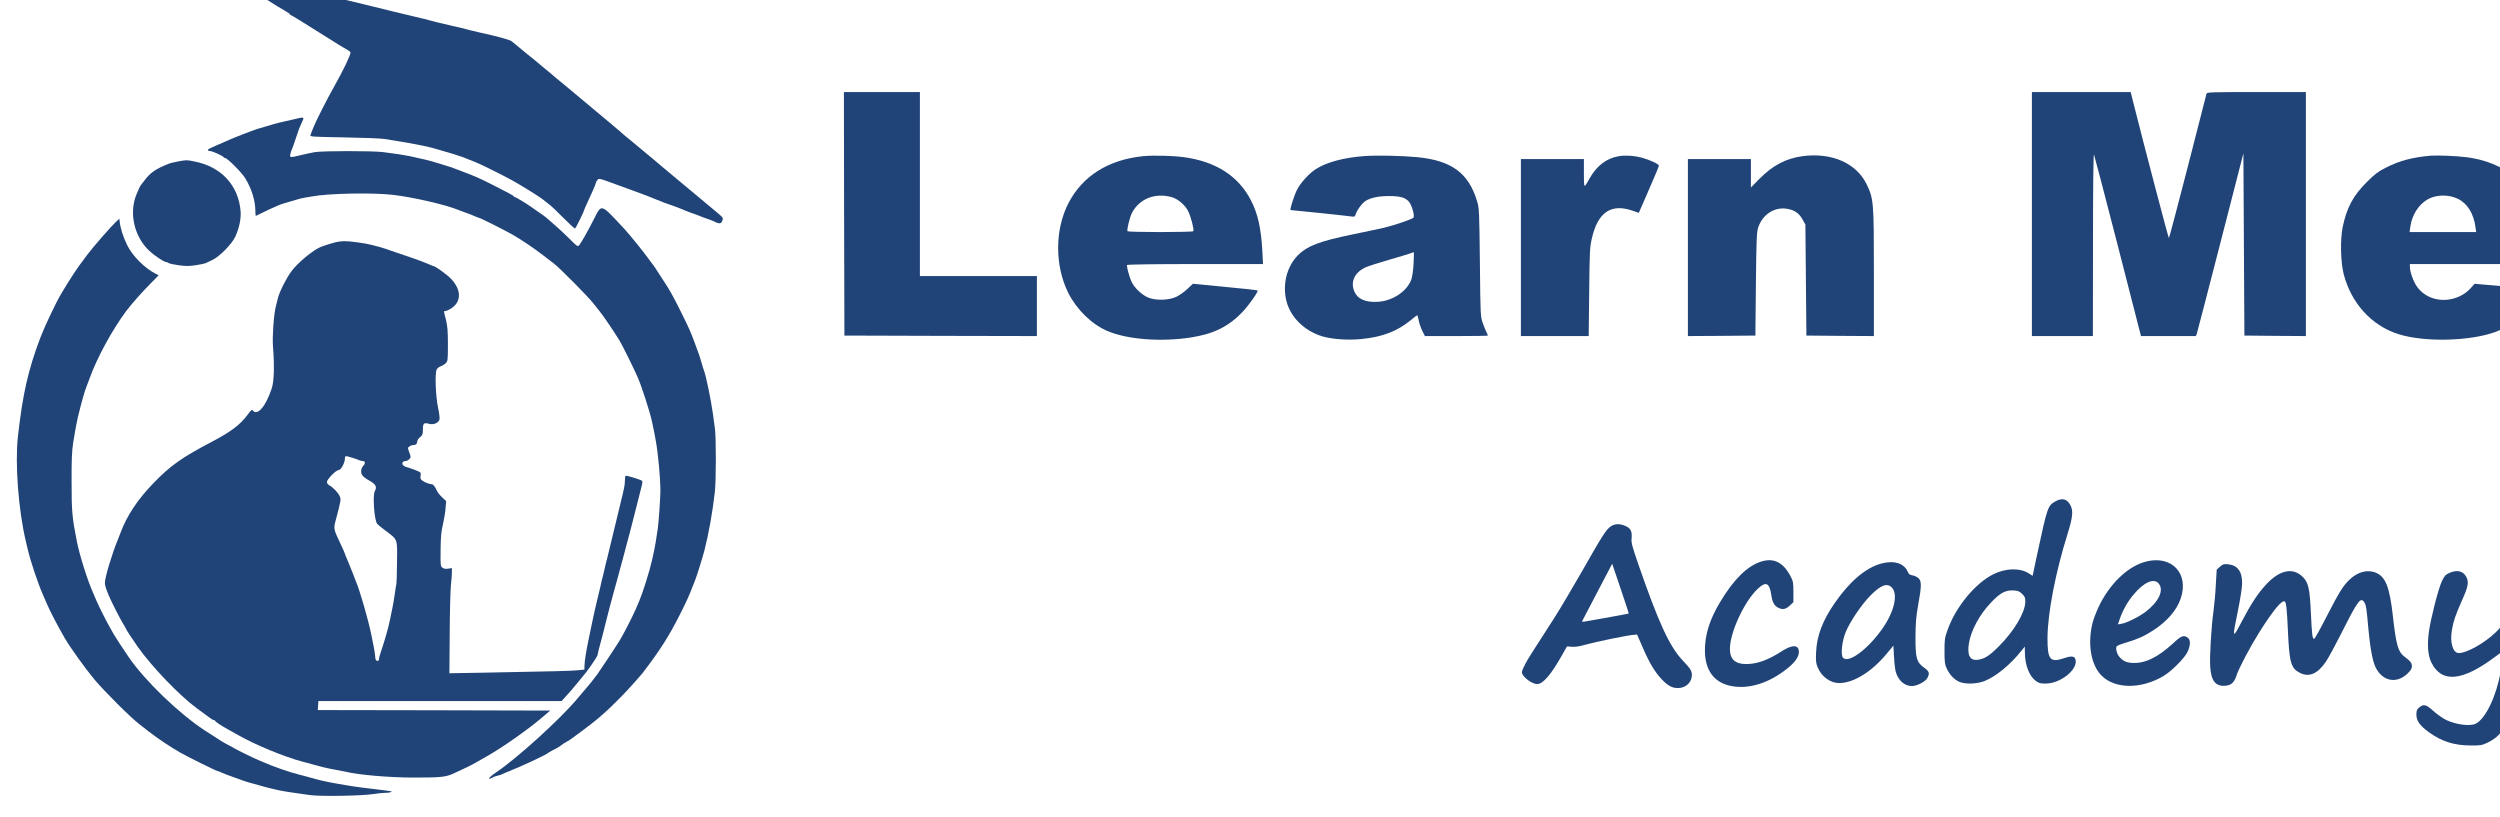
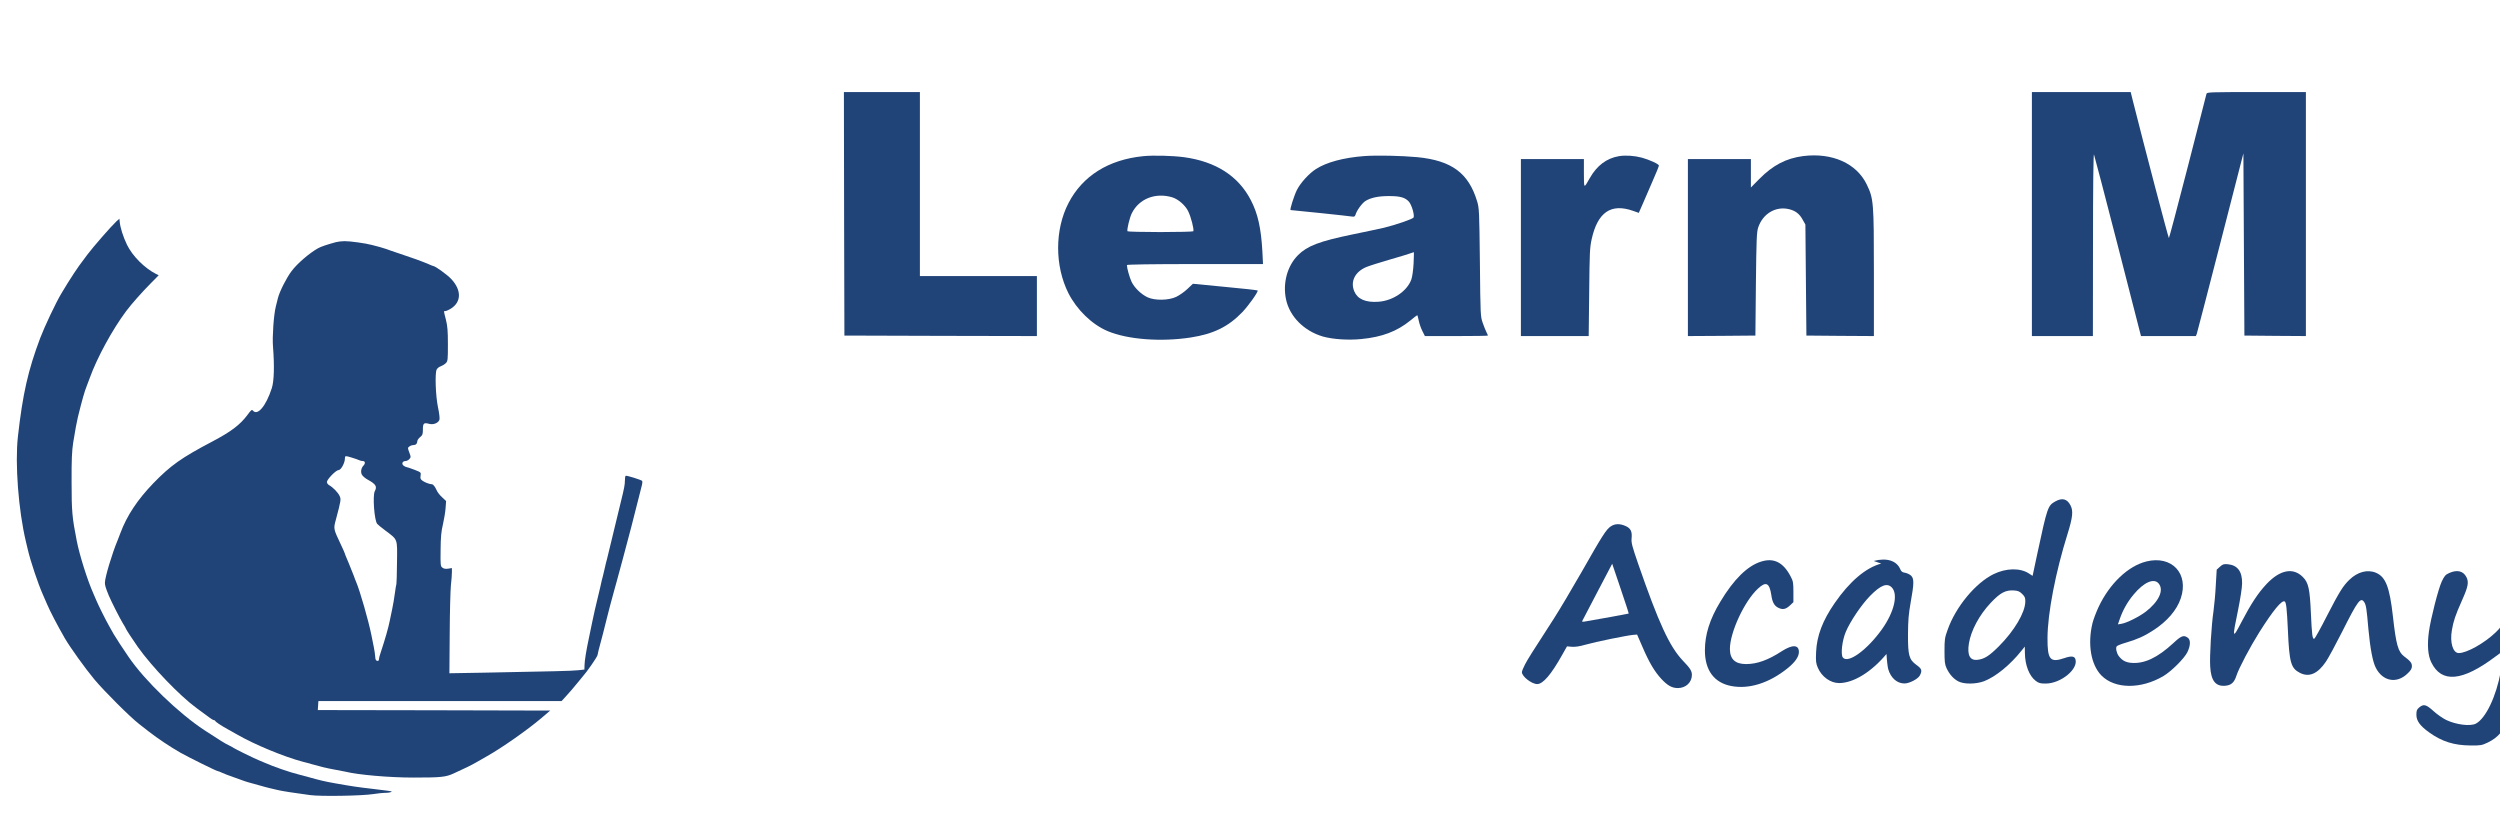
<svg xmlns="http://www.w3.org/2000/svg" xmlns:ns1="http://www.inkscape.org/namespaces/inkscape" xmlns:ns2="http://sodipodi.sourceforge.net/DTD/sodipodi-0.dtd" width="150mm" height="49mm" viewBox="0 0 150 49" version="1.1" id="svg1" ns1:version="1.4.2 (f4327f4, 2025-05-13)" ns2:docname="drawing1.svg">
  <ns2:namedview id="namedview1" pagecolor="#979797" bordercolor="#000000" borderopacity="0" ns1:showpageshadow="2" ns1:pageopacity="0.0" ns1:pagecheckerboard="0" ns1:deskcolor="#8d8d8d" ns1:document-units="mm" ns1:zoom="1.2674155" ns1:cx="319.94244" ns1:cy="76.139199" ns1:window-width="1366" ns1:window-height="705" ns1:window-x="-8" ns1:window-y="-8" ns1:window-maximized="1" ns1:current-layer="layer1" />
  <defs id="defs1" />
  <g ns1:label="Layer 1" ns1:groupmode="layer" id="layer1" style="display:inline;opacity:1">
    <g transform="matrix(0.006,0,0,-0.006,-1.206,48.664)" fill="#000000" stroke="none" id="g19" style="display:inline;fill:#214478">
-       <path d="m 2600,8342 c 0,-10 -5,-23 -11,-29 -8,-8 -4,-15 13,-28 43,-31 422,-270 461,-290 20,-11 37,-23 37,-27 0,-5 4,-8 9,-8 5,0 132,-78 282,-173 151,-96 282,-176 292,-180 9,-4 20,-13 23,-21 6,-15 -77,-189 -161,-336 -71,-125 -190,-360 -213,-421 -11,-30 -23,-61 -27,-70 -6,-15 24,-17 332,-22 186,-3 370,-10 408,-16 39,-6 99,-16 135,-22 115,-17 306,-55 350,-69 14,-4 45,-13 70,-20 67,-18 202,-60 225,-69 11,-5 38,-16 60,-24 96,-37 137,-56 270,-123 157,-79 179,-91 320,-177 89,-54 160,-102 175,-117 3,-3 22,-18 42,-33 21,-15 86,-77 145,-137 59,-60 110,-107 115,-104 8,5 88,167 88,178 0,3 14,34 30,70 17,36 43,96 60,132 16,36 30,70 30,76 0,6 7,19 16,29 14,16 21,15 107,-16 51,-18 110,-39 132,-48 22,-8 74,-27 115,-42 41,-15 84,-30 95,-35 11,-4 40,-15 65,-25 25,-10 56,-22 70,-28 84,-34 103,-41 165,-62 28,-9 68,-25 90,-34 22,-10 63,-26 90,-36 28,-9 61,-22 75,-27 36,-15 59,-24 115,-43 28,-10 55,-21 60,-25 6,-5 21,-10 35,-12 19,-2 26,3 34,26 12,31 19,23 -125,142 -63,52 -395,329 -477,398 -14,11 -44,37 -66,56 -22,19 -47,40 -54,45 -8,6 -35,28 -60,50 -26,22 -72,60 -102,85 -93,76 -103,84 -144,121 -23,19 -57,48 -77,65 -20,16 -103,85 -184,154 -82,69 -205,172 -274,229 -69,56 -140,115 -156,130 -17,14 -53,44 -80,66 -27,22 -57,47 -66,55 -9,8 -45,38 -80,65 -34,28 -81,66 -103,85 -23,20 -49,41 -58,48 -19,15 -146,50 -313,86 -38,9 -88,20 -110,26 -53,15 -96,25 -176,43 -110,25 -203,48 -229,56 -14,5 -47,13 -75,19 -50,11 -520,125 -585,142 -19,5 -84,21 -145,35 -60,14 -126,30 -145,35 -19,5 -69,16 -110,26 -41,9 -88,20 -105,24 -45,13 -98,26 -220,55 -60,14 -126,30 -145,35 -19,5 -84,20 -145,35 -60,14 -124,30 -141,35 -48,15 -74,13 -74,-8 z" id="path1" style="display:inline;fill:#214478" />
      <path d="m 8642,5973 3,-1218 963,-3 962,-2 v 300 300 h -585 -585 v 920 920 h -380 -380 z" id="path2" style="fill:#214478" />
      <path d="M 20520,5970 V 4750 h 305 305 l 1,918 c 0,583 4,910 10,897 5,-11 108,-407 230,-880 121,-473 224,-877 230,-897 l 10,-38 h 275 274 l 9,23 c 4,12 111,423 237,913 l 229,891 5,-911 5,-911 308,-3 307,-2 v 1220 1220 h -494 c -463,0 -495,-1 -500,-17 -3,-10 -87,-339 -187,-730 -101,-392 -186,-713 -189,-713 -5,0 -243,905 -363,1383 l -19,77 h -494 -494 z" id="path3" style="fill:#214478" />
-       <path d="m 3205,6933 c -11,-2 -36,-8 -55,-13 -19,-5 -69,-16 -110,-25 -41,-9 -86,-20 -100,-25 -14,-4 -52,-16 -85,-25 -62,-17 -106,-31 -140,-45 -11,-4 -47,-18 -80,-30 -70,-27 -102,-40 -170,-70 -27,-12 -65,-28 -82,-36 -89,-38 -103,-46 -103,-54 0,-6 10,-10 22,-10 23,0 131,-49 136,-62 2,-4 9,-8 15,-8 21,0 165,-144 199,-200 66,-106 103,-227 103,-338 0,-23 2,-41 5,-40 219,107 238,115 360,148 25,7 56,16 70,21 14,4 45,11 70,15 25,4 52,9 60,10 157,31 610,40 811,16 200,-23 533,-100 654,-151 11,-5 43,-17 70,-26 28,-9 69,-25 92,-36 24,-10 46,-19 50,-19 10,0 258,-125 328,-165 87,-49 225,-143 315,-213 30,-23 78,-60 105,-81 58,-45 347,-337 390,-395 17,-22 42,-53 56,-70 35,-41 168,-237 208,-306 31,-53 136,-265 178,-360 38,-85 122,-344 144,-446 23,-108 28,-132 38,-192 24,-130 46,-378 46,-502 -1,-78 -17,-309 -26,-375 -19,-128 -28,-180 -38,-227 -6,-27 -15,-67 -20,-90 -23,-105 -93,-327 -126,-403 -7,-16 -24,-55 -36,-85 -35,-80 -126,-257 -162,-315 -43,-70 -198,-303 -222,-336 -44,-59 -81,-106 -115,-144 -19,-23 -60,-70 -89,-105 -174,-206 -599,-592 -805,-730 -46,-31 -79,-60 -73,-66 3,-3 16,1 29,9 12,8 39,18 58,22 19,4 40,11 45,15 6,3 37,17 70,30 108,41 374,166 385,180 3,3 21,14 40,24 53,26 78,41 97,57 10,8 33,23 52,33 19,11 42,25 50,32 9,7 50,37 91,67 159,116 263,207 409,357 56,57 182,197 204,225 181,236 269,375 387,610 62,124 81,166 117,260 8,22 19,49 24,60 16,39 70,211 94,300 41,159 81,379 104,581 14,114 14,551 1,641 -5,38 -14,104 -20,148 -19,136 -70,383 -89,430 -5,11 -16,47 -25,80 -16,57 -25,83 -77,223 -35,92 -47,119 -125,277 -85,171 -116,227 -194,344 -30,46 -59,91 -65,100 -5,9 -19,28 -30,42 -11,15 -29,39 -40,54 -47,66 -188,240 -237,293 -244,262 -228,256 -305,107 -64,-126 -130,-243 -151,-267 -13,-16 -21,-11 -96,65 -45,45 -111,107 -147,137 -35,30 -70,61 -78,68 -11,11 -54,42 -150,108 -58,41 -162,104 -170,104 -5,0 -11,3 -13,8 -3,8 -49,32 -218,118 -125,63 -168,82 -280,124 -47,17 -94,35 -105,40 -11,5 -58,20 -105,34 -47,14 -98,30 -115,35 -27,8 -87,22 -220,51 -48,10 -150,26 -265,40 -113,13 -607,13 -684,-1 -34,-6 -96,-20 -139,-30 -107,-26 -110,-26 -102,13 4,18 11,39 16,48 4,8 20,51 34,95 14,44 30,90 35,103 6,12 15,34 21,50 6,15 15,35 20,44 10,20 2,26 -26,21 z" id="path4" style="fill:#214478" />
      <path d="m 11633,6549 c -348,-35 -607,-198 -747,-469 -138,-266 -138,-628 -1,-901 85,-167 236,-314 394,-380 200,-84 533,-109 831,-63 229,36 375,108 516,255 64,68 161,205 151,215 -3,3 -150,20 -327,36 l -320,31 -55,-52 c -30,-29 -81,-64 -112,-79 -77,-36 -212,-38 -285,-5 -65,30 -133,96 -162,157 -20,44 -46,136 -46,166 0,6 257,10 681,10 h 680 l -6,123 c -13,235 -45,381 -116,517 -125,241 -349,385 -669,429 -115,15 -305,20 -407,10 z m 289,-411 c 60,-18 130,-78 160,-138 28,-55 62,-186 52,-202 -3,-4 -151,-8 -329,-8 -178,0 -326,4 -329,8 -8,14 21,137 44,182 73,144 235,207 402,158 z" id="path5" style="fill:#214478" />
      <path d="m 13844,6550 c -209,-16 -378,-62 -484,-130 -69,-44 -153,-137 -189,-207 -30,-60 -75,-203 -64,-203 16,0 592,-60 615,-65 21,-3 28,0 34,18 12,43 66,117 100,138 53,33 130,49 233,49 115,0 163,-14 201,-56 28,-32 57,-131 47,-158 -6,-15 -186,-77 -307,-105 -47,-11 -184,-40 -306,-65 -329,-68 -452,-115 -543,-207 -107,-107 -154,-279 -120,-441 36,-172 179,-316 367,-372 98,-28 251,-39 384,-26 210,20 359,77 493,186 36,31 68,54 70,52 1,-1 8,-27 14,-56 6,-29 22,-75 36,-102 l 25,-50 h 315 c 173,0 315,2 315,5 0,4 -6,18 -14,33 -8,16 -25,57 -37,92 -23,64 -24,74 -29,605 -6,518 -7,543 -28,613 -85,282 -254,407 -597,441 -161,15 -404,20 -531,11 z m 493,-1072 c -3,-64 -13,-134 -22,-160 -41,-118 -184,-215 -331,-225 -127,-9 -208,27 -240,104 -41,97 5,193 117,242 25,11 131,45 235,75 104,30 200,59 214,65 14,5 27,10 29,10 2,1 1,-50 -2,-111 z" id="path6" style="fill:#214478" />
      <path d="m 16390,6549 c -123,-21 -220,-94 -291,-219 -61,-108 -58,-110 -59,48 v 142 h -315 -315 v -885 -885 h 339 339 l 5,438 c 4,398 6,445 25,532 60,269 193,360 414,282 l 57,-20 40,91 c 22,51 67,155 100,231 34,76 61,144 61,151 0,15 -92,57 -170,79 -75,20 -164,26 -230,15 z" id="path7" style="fill:#214478" />
      <path d="m 18233,6550 c -170,-22 -303,-91 -440,-230 l -83,-84 v 142 142 h -315 -315 v -885 -885 l 338,2 337,3 5,515 c 5,449 8,522 23,566 46,137 172,213 304,184 66,-15 108,-46 140,-105 l 28,-50 5,-555 5,-555 338,-3 337,-2 v 632 c 0,709 -3,741 -71,883 -102,212 -345,321 -636,285 z" id="path8" style="fill:#214478" />
-       <path d="m 24510,6554 c -185,-16 -314,-50 -455,-122 -73,-37 -108,-64 -186,-142 -136,-135 -201,-256 -241,-450 -26,-126 -21,-354 11,-475 76,-287 276,-507 538,-593 260,-86 729,-75 986,22 146,55 294,179 397,333 l 52,78 -29,6 c -15,4 -165,19 -332,35 l -304,27 -31,-35 c -48,-54 -100,-88 -167,-109 -147,-46 -300,2 -380,118 -35,50 -69,147 -69,194 v 29 h 675 675 v 85 c 0,176 -31,355 -84,485 -41,102 -87,171 -176,261 -73,74 -100,93 -190,138 -111,54 -209,83 -337,100 -92,12 -289,20 -353,15 z m 267,-430 c 97,-46 161,-148 179,-286 l 7,-48 h -333 -333 l 7,51 c 16,118 80,221 172,275 83,49 208,52 301,8 z" id="path9" style="fill:#214478" />
-       <path d="m 1980,6496 c -36,-7 -74,-16 -85,-20 -135,-53 -192,-91 -250,-171 -17,-22 -32,-42 -35,-45 -6,-6 -23,-40 -43,-90 -78,-186 -26,-422 125,-566 48,-46 149,-114 171,-114 7,0 17,-4 23,-9 5,-6 48,-15 97,-22 69,-10 104,-11 173,-1 47,7 93,17 102,21 9,5 40,19 67,32 72,34 195,159 229,233 40,87 59,180 53,256 -22,258 -194,444 -462,496 -79,16 -76,16 -165,0 z" id="path10" style="fill:#214478" />
      <path d="m 1363,5895 c -54,-51 -230,-253 -288,-330 -16,-22 -33,-44 -37,-50 C 986,5450 900,5320 814,5175 760,5085 646,4844 603,4730 482,4409 428,4172 380,3744 c -30,-268 5,-736 80,-1049 5,-22 13,-58 19,-80 28,-120 104,-345 149,-446 11,-24 30,-69 43,-99 30,-71 103,-211 177,-340 54,-93 209,-309 298,-415 101,-120 355,-374 447,-445 31,-25 75,-58 96,-75 88,-69 221,-157 316,-211 79,-45 361,-184 372,-184 5,0 27,-8 49,-19 21,-10 75,-30 119,-45 44,-15 89,-31 100,-36 11,-4 49,-16 85,-25 36,-9 76,-21 90,-25 14,-5 48,-13 75,-20 28,-6 66,-15 85,-20 36,-9 174,-31 320,-50 105,-15 521,-8 635,10 44,7 94,12 110,12 36,-1 79,7 72,14 -2,3 -80,13 -173,24 -179,21 -213,26 -394,58 -102,18 -151,30 -265,62 -16,5 -57,15 -90,24 -100,25 -253,78 -353,122 -20,9 -46,20 -57,24 -40,16 -240,114 -245,120 -3,3 -23,14 -45,25 -38,17 -98,54 -250,154 -255,167 -594,493 -757,731 -56,80 -129,194 -151,231 -13,24 -34,62 -47,84 -30,52 -104,200 -124,248 -9,20 -23,53 -31,72 -60,134 -138,383 -166,525 -46,235 -52,293 -52,585 -1,230 3,313 16,400 21,128 35,206 47,255 42,171 68,262 90,315 5,11 18,46 29,77 72,200 225,482 364,668 56,74 154,185 248,280 l 77,78 -26,13 c -115,58 -236,179 -291,292 -39,81 -68,173 -73,232 l -3,29 z" id="path11" style="fill:#214478" />
      <path d="m 3560,5689 c -89,-24 -148,-44 -179,-61 -87,-49 -208,-153 -264,-228 -51,-67 -121,-206 -137,-271 -6,-24 -16,-62 -21,-84 -21,-84 -36,-302 -28,-401 15,-191 11,-344 -12,-415 -58,-179 -143,-280 -189,-224 -10,12 -19,6 -54,-43 -74,-99 -163,-167 -351,-266 -310,-163 -417,-239 -590,-417 -159,-165 -265,-324 -330,-499 -9,-25 -22,-56 -27,-70 -56,-133 -128,-374 -128,-426 0,-28 8,-53 39,-129 26,-62 110,-227 138,-273 18,-29 33,-55 33,-58 0,-6 71,-114 120,-184 141,-198 415,-484 585,-609 55,-41 114,-85 132,-97 17,-13 36,-24 41,-24 6,0 12,-3 14,-7 5,-12 55,-45 123,-83 33,-18 78,-44 100,-56 169,-98 471,-223 655,-271 30,-7 69,-18 85,-23 87,-25 149,-40 230,-55 50,-9 99,-18 110,-21 128,-32 441,-59 680,-59 276,0 322,5 400,40 133,61 170,79 230,113 33,19 80,46 105,60 148,83 402,261 544,381 l 89,76 -1162,3 -1162,2 3,45 3,45 h 1216 1216 l 49,54 c 27,29 72,81 99,115 28,34 55,68 61,74 45,50 145,195 150,216 5,28 7,36 55,216 17,66 35,136 39,155 8,34 52,203 70,265 4,17 17,64 29,105 18,68 38,141 61,225 53,193 116,439 170,655 4,19 13,53 19,75 6,22 7,43 3,47 -11,11 -156,56 -164,51 -5,-2 -8,-25 -8,-49 0,-40 -8,-81 -41,-214 -5,-19 -36,-147 -69,-285 -33,-137 -64,-266 -69,-285 -6,-19 -15,-57 -21,-85 -6,-27 -15,-66 -20,-85 -6,-19 -17,-66 -25,-105 -9,-38 -20,-86 -25,-105 -14,-54 -47,-199 -59,-260 -6,-30 -20,-98 -31,-150 -26,-122 -43,-225 -44,-275 l -1,-40 -65,-7 c -64,-7 -252,-11 -935,-24 l -350,-6 3,393 c 1,217 7,435 12,486 6,50 10,110 10,132 v 41 l -37,-6 c -26,-4 -44,-1 -58,10 -19,14 -20,25 -18,178 1,127 6,184 24,258 12,52 24,125 26,163 l 5,67 -40,38 c -23,20 -48,53 -56,73 -14,32 -33,57 -46,57 -21,0 -70,18 -92,34 -22,15 -26,24 -21,52 5,33 5,33 -64,60 -37,14 -73,26 -78,26 -6,0 -18,7 -28,14 -23,17 -12,46 18,46 12,0 30,9 39,19 17,19 17,22 0,67 -17,45 -17,47 1,60 10,8 29,14 41,14 24,0 37,14 39,42 1,10 14,27 28,38 23,19 27,29 27,76 0,62 9,71 63,56 43,-12 95,10 103,44 3,13 -3,67 -15,121 -24,114 -32,344 -13,379 6,12 25,27 41,32 16,6 39,20 50,31 20,20 21,32 21,189 0,133 -4,183 -20,246 -24,94 -23,86 -5,86 9,0 33,11 56,25 105,67 106,185 2,296 -38,41 -160,129 -178,129 -3,0 -24,8 -48,19 -60,26 -164,64 -292,106 -60,20 -119,40 -130,45 -11,4 -40,13 -65,20 -25,6 -61,16 -80,21 -62,17 -222,39 -274,38 -28,0 -67,-5 -86,-10 z m 161,-2155 c 30,-9 62,-20 71,-25 10,-5 27,-9 38,-9 24,0 26,-25 5,-46 -23,-24 -30,-65 -14,-92 8,-13 34,-36 59,-49 80,-44 94,-68 69,-114 -23,-43 -5,-293 24,-327 6,-8 43,-38 82,-67 126,-95 119,-76 116,-319 -1,-116 -4,-213 -6,-216 -2,-3 -9,-44 -15,-90 -6,-47 -18,-119 -27,-160 -8,-41 -19,-93 -24,-115 -13,-69 -49,-193 -90,-316 -11,-30 -19,-63 -19,-73 0,-11 -6,-16 -17,-14 -13,2 -19,14 -20,43 -2,22 -7,63 -13,90 -6,28 -17,84 -25,125 -30,148 -114,441 -154,535 -5,11 -15,36 -21,55 -7,19 -20,51 -28,70 -8,19 -18,44 -22,55 -4,11 -15,36 -24,57 -9,20 -16,39 -16,42 0,4 -20,48 -44,99 -71,150 -71,150 -46,242 52,195 53,203 36,238 -16,34 -67,86 -104,106 -12,7 -22,21 -22,31 0,27 91,120 117,120 24,0 63,72 63,115 0,29 2,30 71,9 z" id="path12" style="fill:#214478" />
      <path d="m 20755,3097 c -76,-43 -80,-54 -181,-524 l -47,-221 -37,24 c -87,57 -227,55 -354,-7 -180,-88 -379,-328 -459,-557 -29,-79 -31,-98 -31,-212 0,-105 3,-132 20,-170 29,-62 69,-107 118,-133 57,-30 177,-29 259,2 117,46 260,163 374,306 l 32,40 1,-65 c 1,-119 43,-228 107,-277 32,-24 45,-28 102,-28 152,1 328,146 296,244 -9,31 -43,34 -109,11 -144,-49 -171,-17 -170,200 1,248 81,661 201,1043 51,164 58,229 29,284 -33,65 -83,78 -151,40 z m -332,-926 c 27,-27 32,-38 31,-79 -3,-109 -110,-289 -263,-443 -97,-97 -144,-127 -211,-136 -79,-11 -109,44 -90,163 21,130 104,285 218,406 96,102 149,130 235,124 39,-3 55,-10 80,-35 z" id="path13" style="fill:#214478" />
      <path d="m 16309,2847 c -46,-31 -82,-87 -290,-453 -99,-173 -225,-385 -281,-472 -226,-350 -257,-399 -287,-456 -17,-32 -31,-67 -31,-77 0,-43 98,-119 153,-119 58,0 139,94 250,292 l 48,85 47,-4 c 32,-3 77,3 139,21 101,29 416,93 477,98 l 38,3 54,-124 c 67,-156 120,-245 189,-320 63,-67 106,-91 165,-91 79,0 140,57 140,131 0,40 -16,66 -91,144 -133,141 -241,375 -447,970 -59,171 -69,208 -65,250 7,70 -8,102 -59,125 -58,26 -107,25 -149,-3 z m 179,-872 c -2,-2 -331,-62 -441,-80 -16,-3 -27,-1 -25,3 2,4 70,135 152,291 l 149,284 84,-248 c 46,-136 83,-248 81,-250 z" id="path14" style="fill:#214478" />
      <path d="m 17813,2495 c -137,-42 -275,-178 -409,-402 -106,-175 -154,-328 -154,-487 0,-199 93,-324 266,-356 175,-33 374,29 557,175 78,62 117,118 117,166 0,73 -64,76 -169,9 -138,-90 -249,-130 -359,-130 -109,0 -162,49 -162,151 0,165 144,476 279,602 83,78 117,60 136,-68 9,-65 29,-101 65,-120 46,-24 76,-19 118,19 l 37,35 v 103 c 0,93 -3,108 -28,155 -73,140 -168,188 -294,148 z" id="path15" style="fill:#214478" />
      <path d="m 21665,2496 c -183,-45 -369,-222 -479,-457 -24,-52 -51,-123 -60,-159 -51,-211 -16,-416 89,-524 135,-137 396,-139 622,-5 79,48 205,173 237,236 33,67 35,126 4,147 -40,29 -65,19 -143,-54 -159,-147 -291,-209 -421,-198 -57,5 -93,25 -126,69 -21,29 -32,79 -20,96 4,7 46,24 92,37 110,32 187,66 273,123 139,89 237,203 276,321 83,246 -89,431 -344,368 z m 124,-222 c 53,-67 0,-179 -130,-280 -67,-51 -189,-112 -242,-121 l -37,-6 20,57 c 29,84 75,167 136,240 103,125 206,170 253,110 z" id="path16" style="fill:#214478" />
-       <path d="m 19013,2475 c -155,-42 -316,-179 -465,-395 -121,-175 -179,-327 -186,-490 -4,-93 -2,-112 18,-158 38,-89 126,-152 212,-152 143,0 323,110 474,291 l 69,83 6,-109 c 3,-61 11,-128 17,-151 26,-89 88,-144 163,-144 49,0 136,45 154,81 25,48 19,66 -34,104 -75,54 -86,96 -85,310 1,138 6,198 27,317 34,188 35,237 3,267 -13,12 -39,24 -59,28 -27,4 -38,12 -47,33 -36,88 -137,120 -267,85 z m 107,-240 c 64,-69 23,-244 -98,-415 -149,-209 -340,-348 -392,-285 -24,29 -8,170 29,257 45,107 157,272 243,360 106,108 171,133 218,83 z" id="path17" style="fill:#214478" />
+       <path d="m 19013,2475 c -155,-42 -316,-179 -465,-395 -121,-175 -179,-327 -186,-490 -4,-93 -2,-112 18,-158 38,-89 126,-152 212,-152 143,0 323,110 474,291 c 3,-61 11,-128 17,-151 26,-89 88,-144 163,-144 49,0 136,45 154,81 25,48 19,66 -34,104 -75,54 -86,96 -85,310 1,138 6,198 27,317 34,188 35,237 3,267 -13,12 -39,24 -59,28 -27,4 -38,12 -47,33 -36,88 -137,120 -267,85 z m 107,-240 c 64,-69 23,-244 -98,-415 -149,-209 -340,-348 -392,-285 -24,29 -8,170 29,257 45,107 157,272 243,360 106,108 171,133 218,83 z" id="path17" style="fill:#214478" />
      <path d="m 22400,2443 -32,-29 -9,-154 c -4,-85 -15,-202 -23,-260 -21,-141 -40,-456 -33,-555 8,-142 54,-200 150,-192 60,5 90,32 112,100 24,75 139,292 229,435 139,220 226,325 254,308 15,-9 22,-71 32,-287 14,-324 30,-381 120,-427 92,-47 178,-10 261,113 26,39 99,174 163,301 155,308 184,348 220,292 18,-30 23,-59 41,-268 18,-193 43,-328 74,-387 69,-136 209,-162 316,-59 35,33 45,50 45,75 0,32 -14,50 -78,98 -60,46 -80,115 -112,402 -33,291 -72,391 -167,433 -85,37 -186,11 -269,-70 -63,-61 -100,-120 -224,-361 -63,-124 -120,-226 -126,-228 -19,-6 -24,36 -34,255 -11,245 -24,306 -81,363 -97,97 -227,72 -361,-69 -85,-90 -157,-199 -254,-385 -89,-172 -92,-163 -33,120 23,113 41,229 41,269 2,119 -45,182 -140,192 -44,4 -53,1 -82,-25 z" id="path18" style="fill:#214478" />
      <path d="m 25343,2430 c -17,-10 -37,-28 -43,-40 -6,-11 -15,-87 -20,-168 -20,-307 -31,-347 -121,-434 -112,-108 -290,-208 -370,-208 -59,0 -91,106 -69,230 16,92 34,146 101,297 62,138 70,182 44,233 -32,62 -94,76 -173,40 -36,-16 -47,-29 -73,-83 -35,-75 -111,-373 -129,-504 -18,-132 -10,-237 24,-306 102,-210 310,-191 640,57 40,31 77,56 80,56 9,0 1,-60 -25,-203 -46,-253 -151,-471 -250,-523 -56,-28 -195,-11 -296,37 -33,16 -91,56 -127,89 -74,67 -99,73 -143,36 -24,-20 -28,-32 -28,-73 0,-61 37,-112 130,-178 126,-90 247,-128 410,-129 103,-1 114,1 175,30 101,49 160,117 230,268 108,230 170,520 204,956 36,454 34,500 -29,526 -48,20 -104,17 -142,-6 z" id="path19" style="display:inline;fill:#214478" />
    </g>
  </g>
</svg>